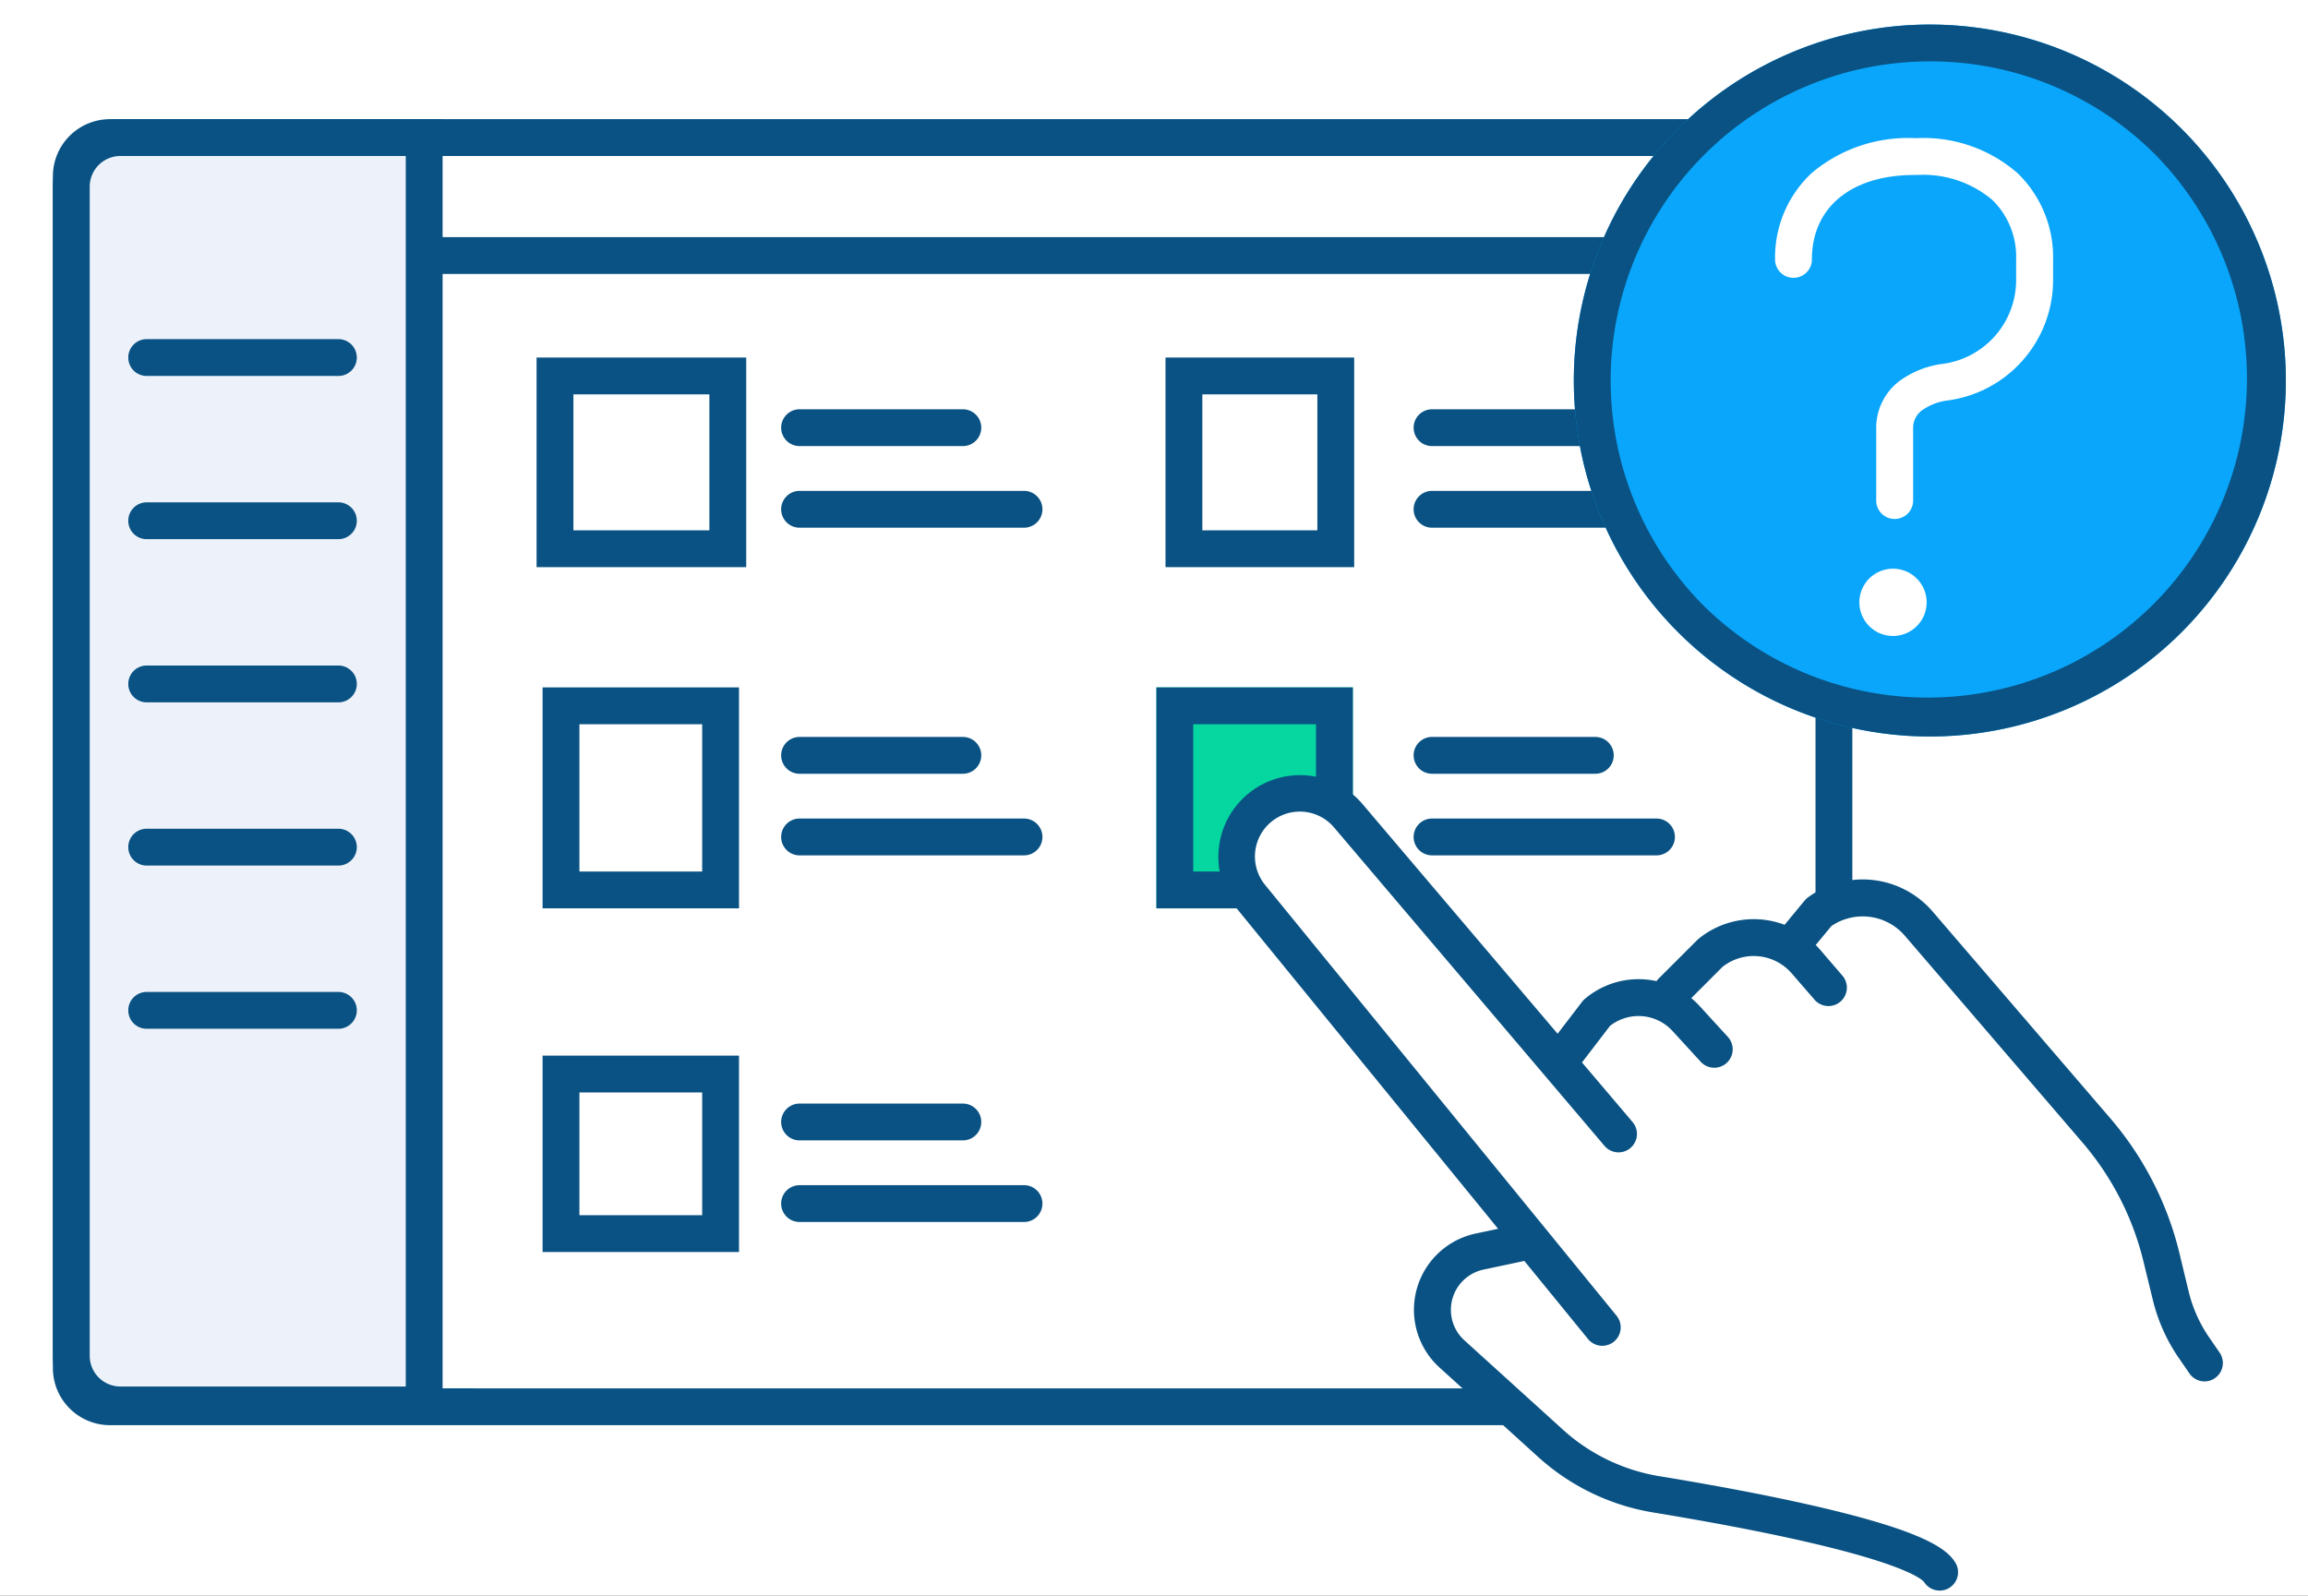
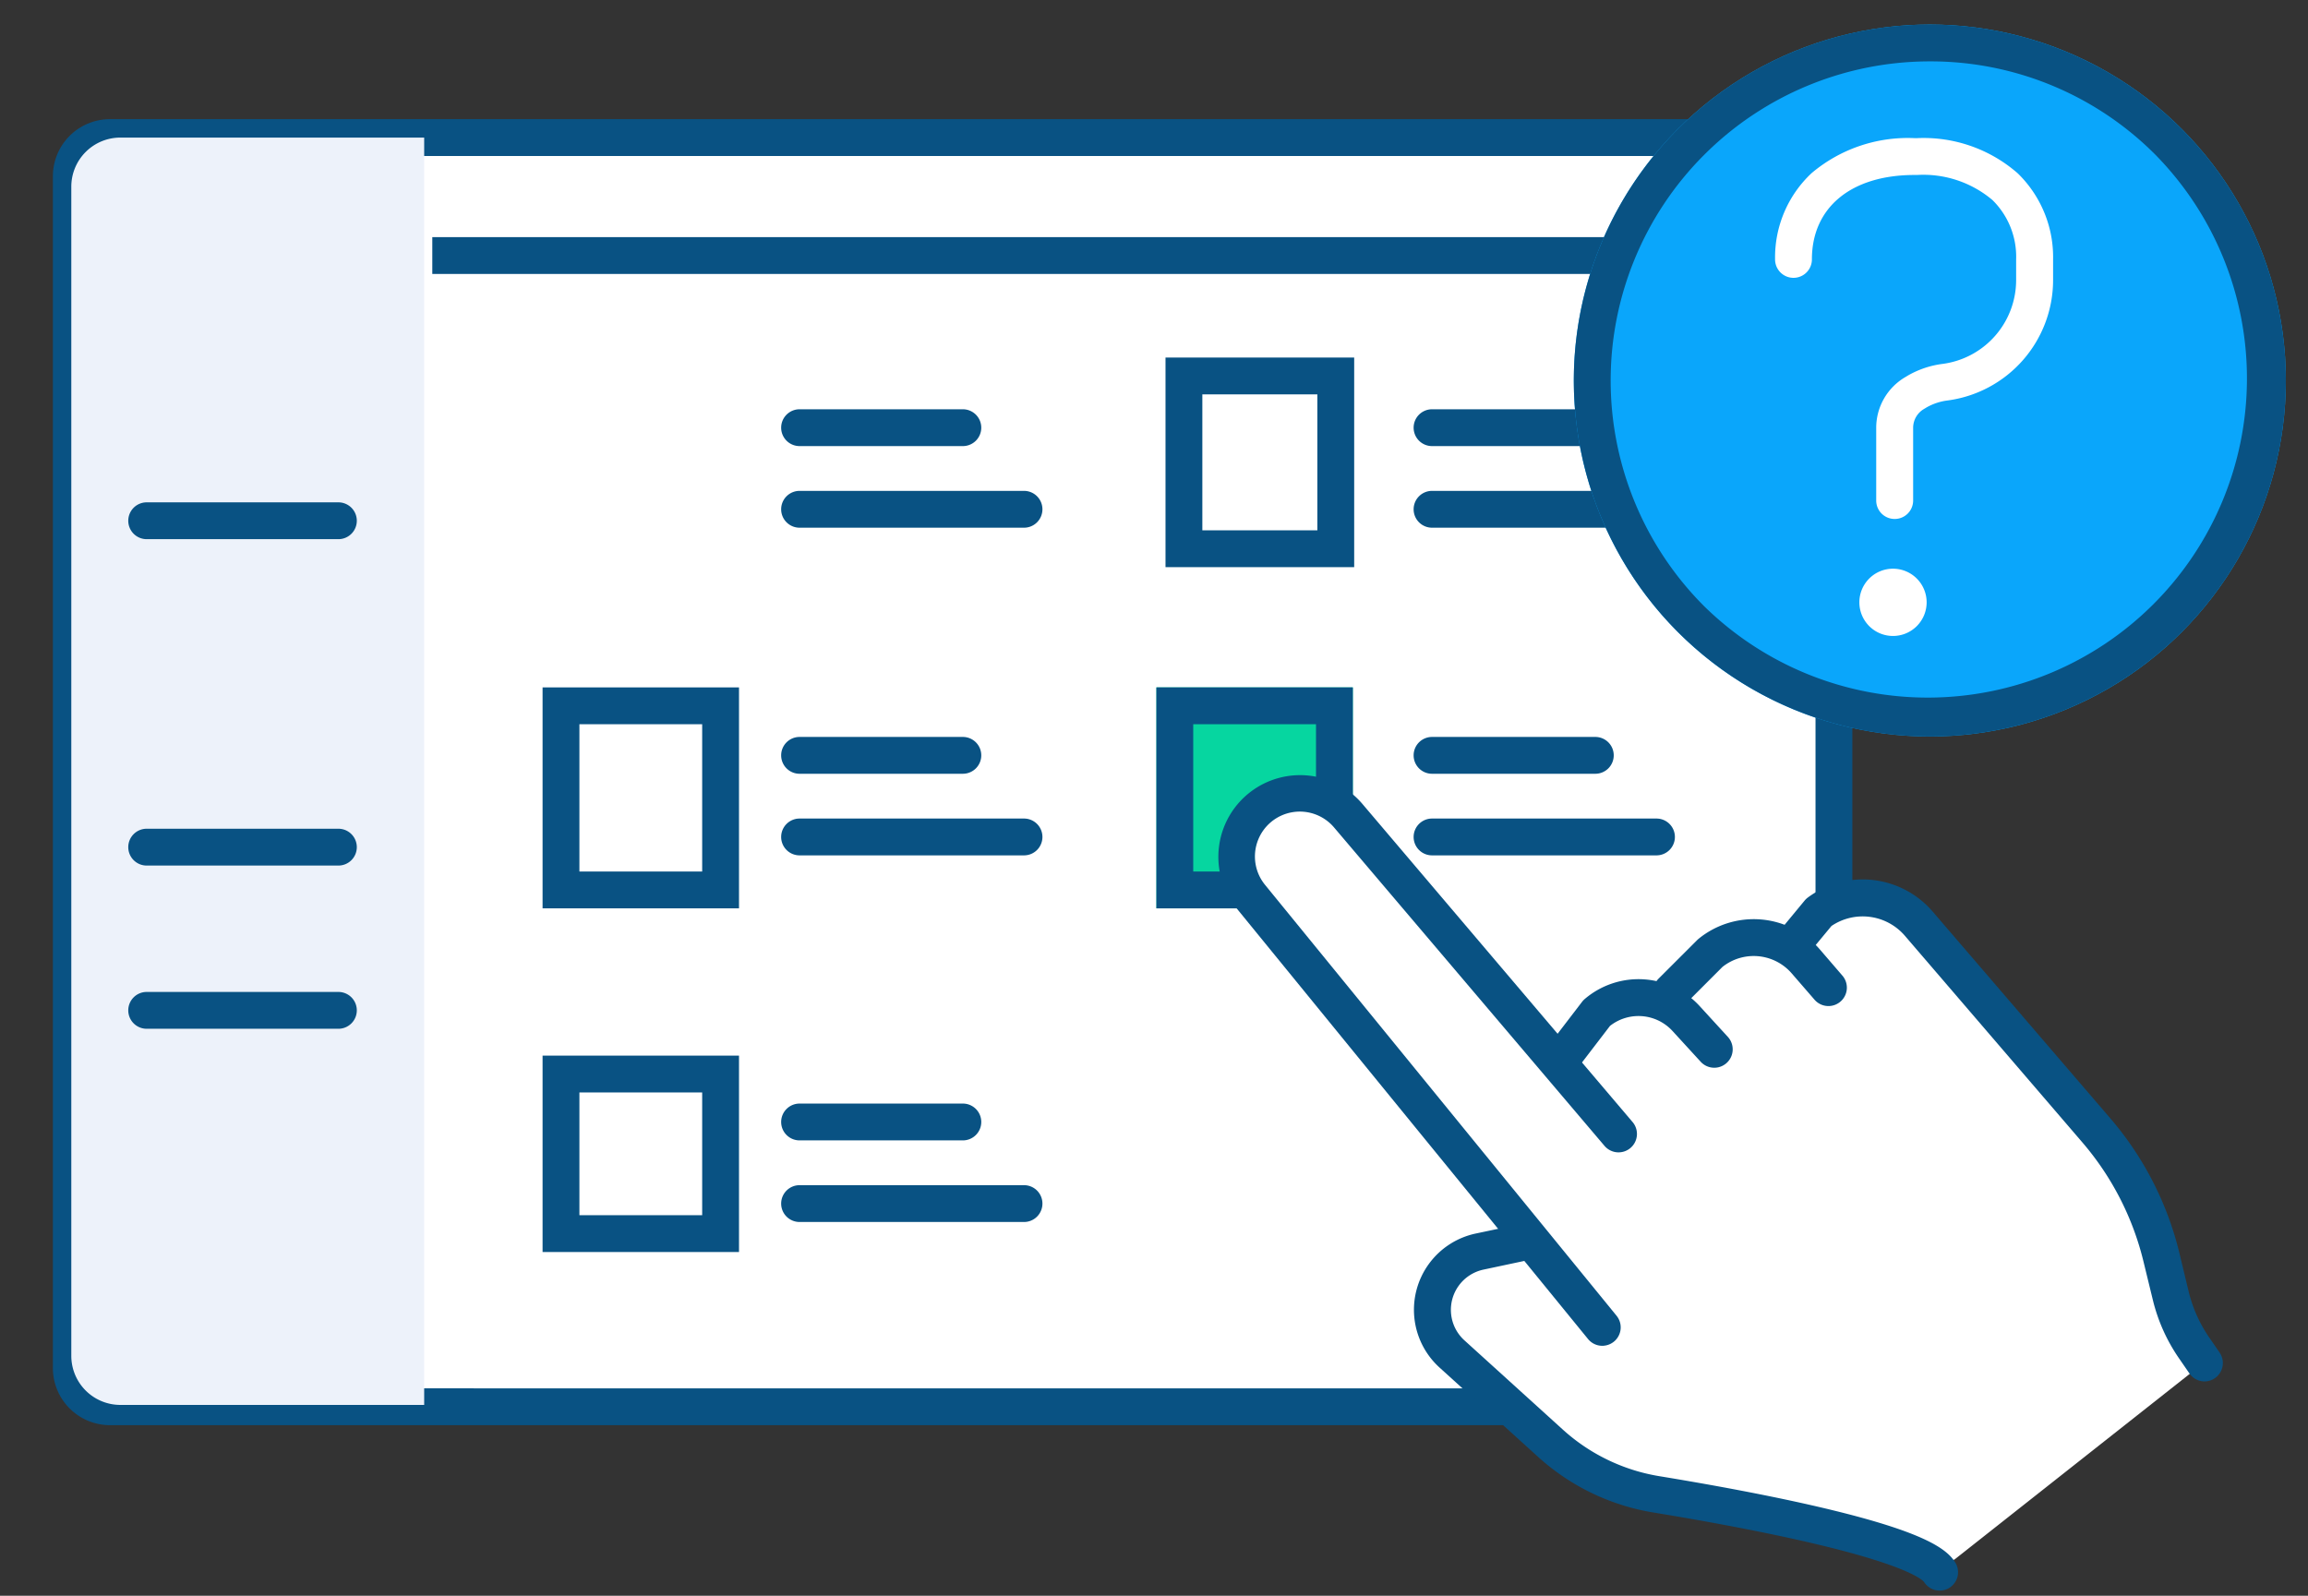
<svg xmlns="http://www.w3.org/2000/svg" width="94" height="65" viewBox="0 0 94 65">
  <rect x="0" y="0" width="94" height="65" fill="#333333" stroke="none" />
  <defs>
    <clipPath id="clip-No_AMS_Icon">
      <rect width="94" height="65" />
    </clipPath>
  </defs>
  <g id="No_AMS_Icon" data-name="No AMS Icon" clip-path="url(#clip-No_AMS_Icon)">
-     <rect width="94" height="65" fill="#fff" />
    <g id="NO_AMS_Icon-2" data-name="NO AMS Icon" transform="translate(-1.902 -1)">
      <g id="No_AMS_icon-3" data-name="No AMS icon" transform="translate(4.806 6.604)">
        <g id="Group_2150" data-name="Group 2150" transform="translate(0 0)">
          <g id="Group_2142" data-name="Group 2142" transform="translate(0 0)">
            <path id="Rectangle_674" data-name="Rectangle 674" d="M1.574,0h68.64a1.574,1.574,0,0,1,1.574,1.574V50.417a1.574,1.574,0,0,1-1.574,1.574H1.576A1.576,1.576,0,0,1,0,50.415V1.574A1.574,1.574,0,0,1,1.574,0Z" transform="translate(0)" fill="#fff" />
            <path id="Rectangle_675" data-name="Rectangle 675" d="M1.574-.75h68.64a2.326,2.326,0,0,1,2.324,2.324v48.55a2.326,2.326,0,0,1-2.324,2.324H1.576A2.328,2.328,0,0,1-.75,50.121V1.574A2.326,2.326,0,0,1,1.574-.75Zm68.64,51.7a.825.825,0,0,0,.824-.824V1.574A.824.824,0,0,0,70.214.75H1.574a.825.825,0,0,0-.824.824V50.121a.827.827,0,0,0,.826.826Z" transform="translate(0)" fill="#095283" />
          </g>
          <path id="Rectangle_2064" data-name="Rectangle 2064" d="M2,0H14.372a0,0,0,0,1,0,0V51.623a0,0,0,0,1,0,0H2a2,2,0,0,1-2-2V2A2,2,0,0,1,2,0Z" transform="translate(0 0)" fill="#edf2fa" />
-           <path id="Rectangle_2064_-_Outline" data-name="Rectangle 2064 - Outline" d="M2-.75H15.122V52.373H2a2.753,2.753,0,0,1-2.75-2.75V2A2.753,2.753,0,0,1,2-.75ZM13.622.75H2A1.251,1.251,0,0,0,.75,2V49.623A1.251,1.251,0,0,0,2,50.873H13.622Z" transform="translate(0 0)" fill="#095283" />
        </g>
      </g>
      <g id="Group_4318" data-name="Group 4318" transform="translate(23.756 43.837)">
        <rect id="Rectangle_2107" data-name="Rectangle 2107" width="8" height="8" transform="translate(0.244 0.162)" fill="#fff" />
        <path id="Rectangle_2107_-_Outline" data-name="Rectangle 2107 - Outline" d="M1.5,1.5v5h5v-5h-5M0,0H8V8H0Z" transform="translate(0.244 0.162)" fill="#095283" />
        <path id="Line_835" data-name="Line 835" d="M6.648.75H0A.75.75,0,0,1-.75,0,.75.75,0,0,1,0-.75H6.648A.75.75,0,0,1,7.4,0,.75.75,0,0,1,6.648.75Z" transform="translate(10.711 2.865)" fill="#095283" />
        <path id="Line_836" data-name="Line 836" d="M9.141.75H0A.75.75,0,0,1-.75,0,.75.75,0,0,1,0-.75H9.141a.75.75,0,0,1,.75.75A.75.75,0,0,1,9.141.75Z" transform="translate(10.711 6.189)" fill="#095283" />
      </g>
      <g id="Group_4316" data-name="Group 4316" transform="translate(7.876 15.564)">
        <rect id="Rectangle_2107-2" data-name="Rectangle 2107" width="8.538" height="8.538" transform="translate(15.88 0)" fill="#fff" />
-         <path id="Rectangle_2107_-_Outline-2" data-name="Rectangle 2107 - Outline" d="M1.5,1.5V7.038H7.038V1.5H1.5M0,0H8.538V8.538H0Z" transform="translate(15.88 0)" fill="#095283" />
        <rect id="Rectangle_2108" data-name="Rectangle 2108" width="7.684" height="8.538" transform="translate(41.495 0)" fill="#fff" />
        <path id="Rectangle_2108_-_Outline" data-name="Rectangle 2108 - Outline" d="M1.5,1.5V7.038H6.184V1.5H1.5M0,0H7.684V8.538H0Z" transform="translate(41.495 0)" fill="#095283" />
        <path id="Line_835-2" data-name="Line 835" d="M6.648.75H0A.75.75,0,0,1-.75,0,.75.75,0,0,1,0-.75H6.648A.75.75,0,0,1,7.4,0,.75.75,0,0,1,6.648.75Z" transform="translate(26.591 2.857)" fill="#095283" />
        <path id="Line_837" data-name="Line 837" d="M6.648.75H0A.75.75,0,0,1-.75,0,.75.75,0,0,1,0-.75H6.648A.75.75,0,0,1,7.4,0,.75.75,0,0,1,6.648.75Z" transform="translate(52.35 2.857)" fill="#095283" />
        <path id="Line_836-2" data-name="Line 836" d="M9.141.75H0A.75.75,0,0,1-.75,0,.75.75,0,0,1,0-.75H9.141a.75.75,0,0,1,.75.75A.75.75,0,0,1,9.141.75Z" transform="translate(26.591 6.181)" fill="#095283" />
-         <path id="Line_840" data-name="Line 840" d="M7.808.75H0A.75.75,0,0,1-.75,0,.75.75,0,0,1,0-.75H7.808a.75.75,0,0,1,.75.75A.75.75,0,0,1,7.808.75Z" transform="translate(0 0)" fill="#095283" />
        <path id="Line_841" data-name="Line 841" d="M7.808.75H0A.75.75,0,0,1-.75,0,.75.75,0,0,1,0-.75H7.808a.75.75,0,0,1,.75.75A.75.75,0,0,1,7.808.75Z" transform="translate(0 6.648)" fill="#095283" />
-         <path id="Line_842" data-name="Line 842" d="M7.808.75H0A.75.75,0,0,1-.75,0,.75.75,0,0,1,0-.75H7.808a.75.75,0,0,1,.75.75A.75.75,0,0,1,7.808.75Z" transform="translate(0 13.295)" fill="#095283" />
        <path id="Line_843" data-name="Line 843" d="M7.808.75H0A.75.75,0,0,1-.75,0,.75.75,0,0,1,0-.75H7.808a.75.75,0,0,1,.75.75A.75.75,0,0,1,7.808.75Z" transform="translate(0 19.943)" fill="#095283" />
        <path id="Line_844" data-name="Line 844" d="M7.808.75H0A.75.75,0,0,1-.75,0,.75.75,0,0,1,0-.75H7.808a.75.75,0,0,1,.75.75A.75.75,0,0,1,7.808.75Z" transform="translate(0 26.591)" fill="#095283" />
        <path id="Line_838" data-name="Line 838" d="M9.141.75H0A.75.75,0,0,1-.75,0,.75.75,0,0,1,0-.75H9.141a.75.75,0,0,1,.75.75A.75.75,0,0,1,9.141.75Z" transform="translate(52.35 6.181)" fill="#095283" />
      </g>
      <g id="Group_4317" data-name="Group 4317" transform="translate(23.756 29.322)">
        <rect id="Rectangle_2107-3" data-name="Rectangle 2107" width="8" height="9" transform="translate(0.244 -0.322)" fill="#fff" />
        <path id="Rectangle_2107_-_Outline-3" data-name="Rectangle 2107 - Outline" d="M1.5,1.5v6h5v-6h-5M0,0H8V9H0Z" transform="translate(0.244 -0.322)" fill="#095283" />
        <rect id="Rectangle_2108-2" data-name="Rectangle 2108" width="8" height="9" transform="translate(25.244 -0.322)" fill="#06d6a0" />
        <path id="Rectangle_2108_-_Outline-2" data-name="Rectangle 2108 - Outline" d="M1.5,1.5v6h5v-6h-5M0,0H8V9H0Z" transform="translate(25.244 -0.322)" fill="#095283" />
        <path id="Line_835-3" data-name="Line 835" d="M6.648.75H0A.75.75,0,0,1-.75,0,.75.75,0,0,1,0-.75H6.648A.75.75,0,0,1,7.4,0,.75.75,0,0,1,6.648.75Z" transform="translate(10.711 2.446)" fill="#095283" />
        <path id="Line_837-2" data-name="Line 837" d="M6.648.75H0A.75.75,0,0,1-.75,0,.75.75,0,0,1,0-.75H6.648A.75.75,0,0,1,7.4,0,.75.75,0,0,1,6.648.75Z" transform="translate(36.47 2.446)" fill="#095283" />
        <path id="Line_836-3" data-name="Line 836" d="M9.141.75H0A.75.75,0,0,1-.75,0,.75.75,0,0,1,0-.75H9.141a.75.75,0,0,1,.75.75A.75.75,0,0,1,9.141.75Z" transform="translate(10.711 5.77)" fill="#095283" />
        <path id="Line_838-2" data-name="Line 838" d="M9.141.75H0A.75.75,0,0,1-.75,0,.75.75,0,0,1,0-.75H9.141a.75.75,0,0,1,.75.75A.75.75,0,0,1,9.141.75Z" transform="translate(36.47 5.77)" fill="#095283" />
      </g>
      <g id="Group_4314" data-name="Group 4314" transform="translate(52.101 33.509) rotate(-4)">
        <path id="Path_8781" data-name="Path 8781" d="M37.044,24.939a6.653,6.653,0,0,1-.82-2.248l-.278-1.627a12.179,12.179,0,0,0-2.225-5.195L27.081,6.95a2.762,2.762,0,0,0-3.6-.741.561.561,0,0,0-.127.1l-.653.685a.571.571,0,0,0-.026.759l.045.053c.019.022.039.044.056.068L23.623,9a.245.245,0,0,1-.049.343.244.244,0,0,1-.343-.049l-.846-1.128A2.558,2.558,0,0,0,18.9,7.585a.59.59,0,0,0-.054.042l-1.3,1.133a.571.571,0,0,0-.027.836,2.917,2.917,0,0,1,.234.257l1.054,1.325a.245.245,0,0,1-.383.3l-1.054-1.325a2.372,2.372,0,0,0-3.2-.5.575.575,0,0,0-.11.1l-1.2,1.36a.571.571,0,0,0-.032.716l1.848,2.512a.245.245,0,0,1-.394.29L4.214.95A2.333,2.333,0,0,0,.428,3.678L13.474,22.171a.245.245,0,0,1-.4.282l-2.343-3.321a.57.57,0,0,0-.545-.236l-1.644.228a2.182,2.182,0,0,0-1.274,3.671L11.015,26.7a8.209,8.209,0,0,0,4.043,2.31c7.419,1.756,10.074,2.93,10.994,3.606a.572.572,0,0,0,.66.011L36.873,25.7a.571.571,0,0,0,.171-.761" transform="translate(0.503 0.332)" fill="#fff" />
        <path id="Path_8782" data-name="Path 8782" d="M19.871,15.341a.75.75,0,0,1-.66-.393c-.039-.061-.5-.657-4.144-1.806-2.243-.707-4.856-1.363-6.653-1.788a9.2,9.2,0,0,1-4.532-2.59L.134,4.857A3.176,3.176,0,0,1,1.989-.488L3.822-.743a.75.75,0,0,1,.846.64.75.75,0,0,1-.64.846L2.2,1a1.676,1.676,0,0,0-.979,2.821L4.965,7.726A7.707,7.707,0,0,0,8.759,9.895c1.847.437,4.531,1.111,6.831,1.84,3.814,1.209,4.637,1.942,4.939,2.5a.75.75,0,0,1-.659,1.107Z" transform="translate(6.659 18.872)" fill="#095283" />
        <path id="Path_8783" data-name="Path 8783" d="M13.519,23.308a.749.749,0,0,1-.613-.318L-.141,4.5A3.328,3.328,0,0,1,.766-.213,3.331,3.331,0,0,1,5.259.606L15.326,14.291a.75.75,0,1,1-1.208.889L4.051,1.495A1.828,1.828,0,0,0,1.084,3.632L14.131,22.125a.75.75,0,0,1-.612,1.182Z" transform="translate(0 0)" fill="#095283" />
        <path id="Path_8784" data-name="Path 8784" d="M0,3.1a.747.747,0,0,1-.5-.188A.75.75,0,0,1-.562,1.858L1.066.015a.75.75,0,0,1,.118-.108,3.374,3.374,0,0,1,4.652.62L6.89,1.853a.75.75,0,0,1-1.174.934L4.662,1.461a1.878,1.878,0,0,0-2.53-.388L.562,2.851A.748.748,0,0,1,0,3.1Z" transform="translate(12.555 9.257)" fill="#095283" />
        <path id="Path_8785" data-name="Path 8785" d="M6.381,3a.749.749,0,0,1-.6-.3L4.934,1.573a2.046,2.046,0,0,0-2.8-.466L.493,2.535A.75.75,0,0,1-.566,2.462.75.75,0,0,1-.493,1.4L1.179-.052A.747.747,0,0,1,1.239-.1a3.556,3.556,0,0,1,4.9.771L6.981,1.8a.75.75,0,0,1-.6,1.2Z" transform="translate(17.291 7.145)" fill="#095283" />
        <path id="Path_8786" data-name="Path 8786" d="M15.344,20.628a.75.75,0,0,1-.646-.369l-.375-.635a7.151,7.151,0,0,1-.9-2.441l-.278-1.627a11.669,11.669,0,0,0-2.132-4.978L4.376,1.66a2.267,2.267,0,0,0-2.95-.6l-.883.927a.75.75,0,0,1-1.06.025A.75.75,0,0,1-.543.951l.951-1a.75.75,0,0,1,.14-.115A3.757,3.757,0,0,1,5.58.764l6.639,8.918A13.176,13.176,0,0,1,14.626,15.3L14.9,16.93a5.657,5.657,0,0,0,.708,1.931l.375.635a.75.75,0,0,1-.645,1.132Z" transform="translate(22.544 5.838)" fill="#095283" />
      </g>
      <path id="Line_839" data-name="Line 839" d="M57.336.75H0V-.75H57.336Z" transform="translate(19.509 11.409)" fill="#095283" />
      <circle id="Ellipse_572" data-name="Ellipse 572" cx="14.5" cy="14.5" r="14.5" transform="translate(66 2)" fill="#0aa6fb" />
      <path id="Ellipse_572_-_Outline" data-name="Ellipse 572 - Outline" d="M14.5,1.5A13,13,0,0,0,5.308,23.692,13,13,0,0,0,23.692,5.308,12.915,12.915,0,0,0,14.5,1.5m0-1.5A14.5,14.5,0,1,1,0,14.5,14.5,14.5,0,0,1,14.5,0Z" transform="translate(66 2)" fill="#095283" />
      <g id="Group_4319" data-name="Group 4319" transform="translate(74.947 7.377)">
        <path id="Path_8787" data-name="Path 8787" d="M9.119,19.762a.75.75,0,0,1-.75-.75V16.046a2.394,2.394,0,0,1,1.187-2.063l.1-.061a3.794,3.794,0,0,1,1.424-.477,3.446,3.446,0,0,0,2.988-3.41V9.19a3.236,3.236,0,0,0-.965-2.419,4.363,4.363,0,0,0-3.07-1.021h-.1c-2.58,0-4.183,1.318-4.183,3.44a.75.75,0,0,1-1.5,0A4.7,4.7,0,0,1,5.739,5.674,6.071,6.071,0,0,1,9.933,4.25h.1a5.816,5.816,0,0,1,4.1,1.433A4.762,4.762,0,0,1,15.573,9.19v.845a4.95,4.95,0,0,1-4.294,4.9,2.3,2.3,0,0,0-.865.287l-.1.061a.889.889,0,0,0-.441.766v2.966A.75.75,0,0,1,9.119,19.762Z" transform="translate(-5 -5)" fill="#fff" />
        <path id="Path_8788" data-name="Path 8788" d="M61.569,240.678a1.37,1.37,0,1,1-1.37-1.37A1.37,1.37,0,0,1,61.569,240.678Z" transform="translate(-56.146 -222.52)" fill="#fff" />
      </g>
    </g>
  </g>
</svg>